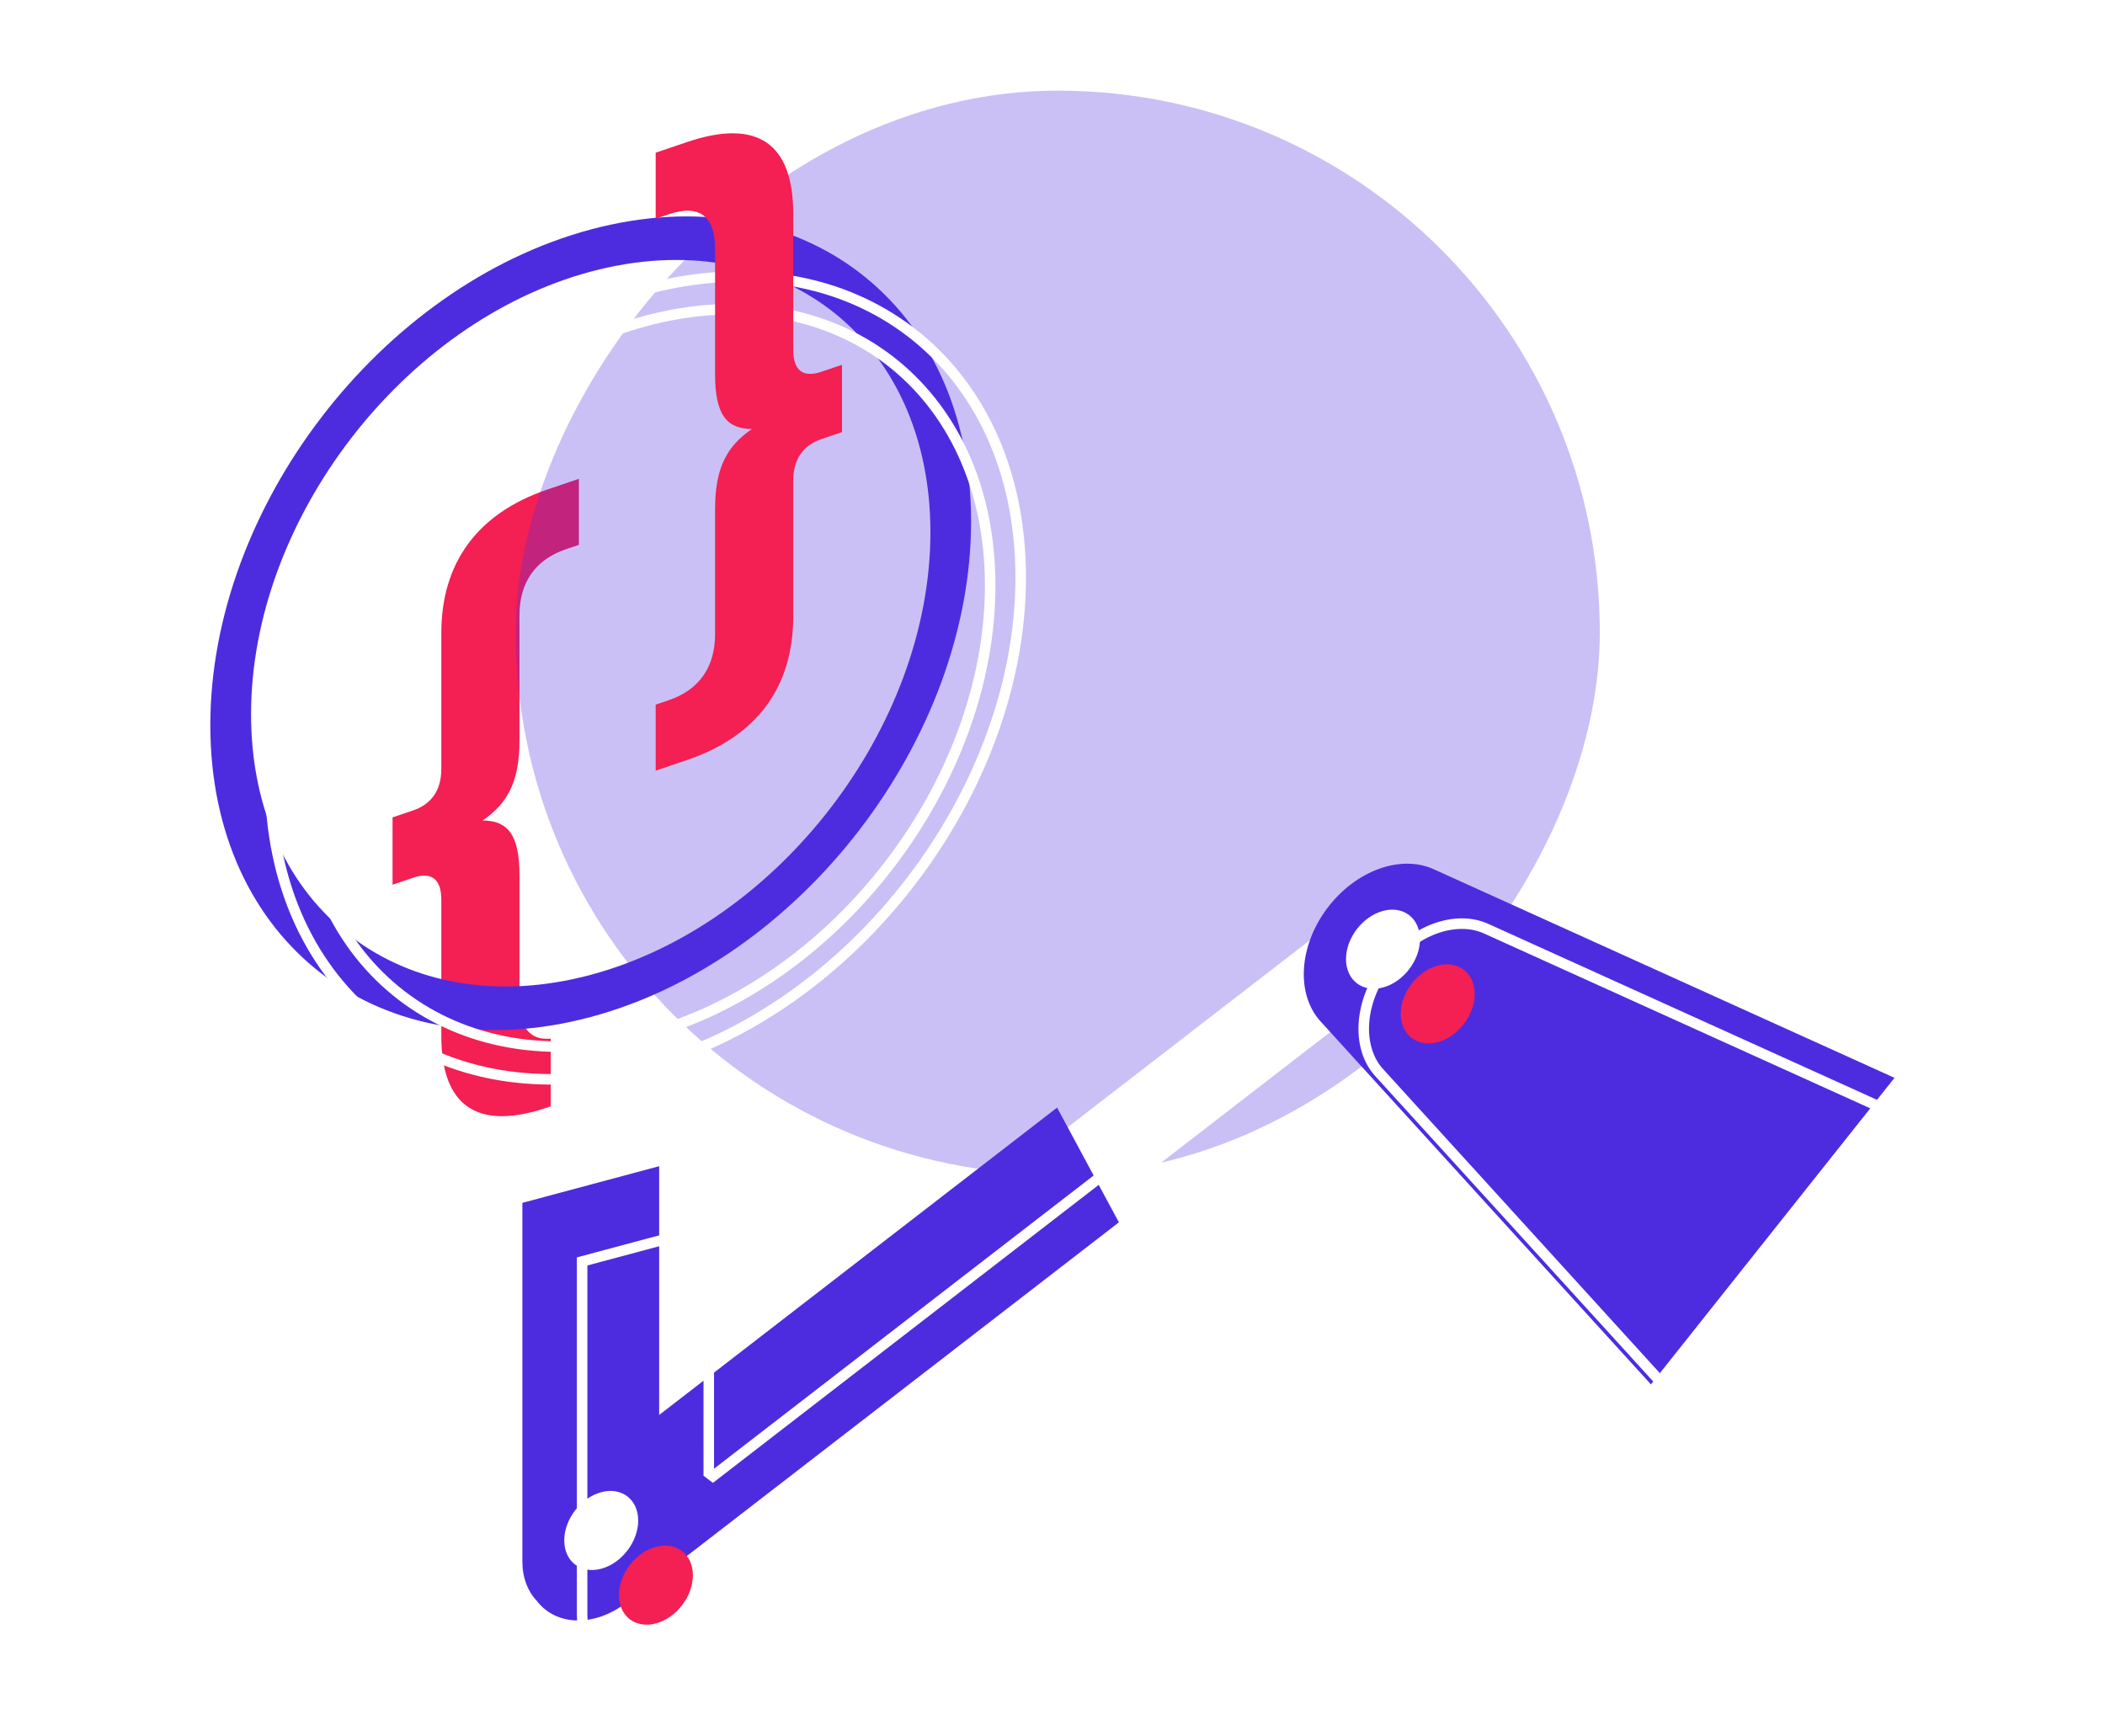
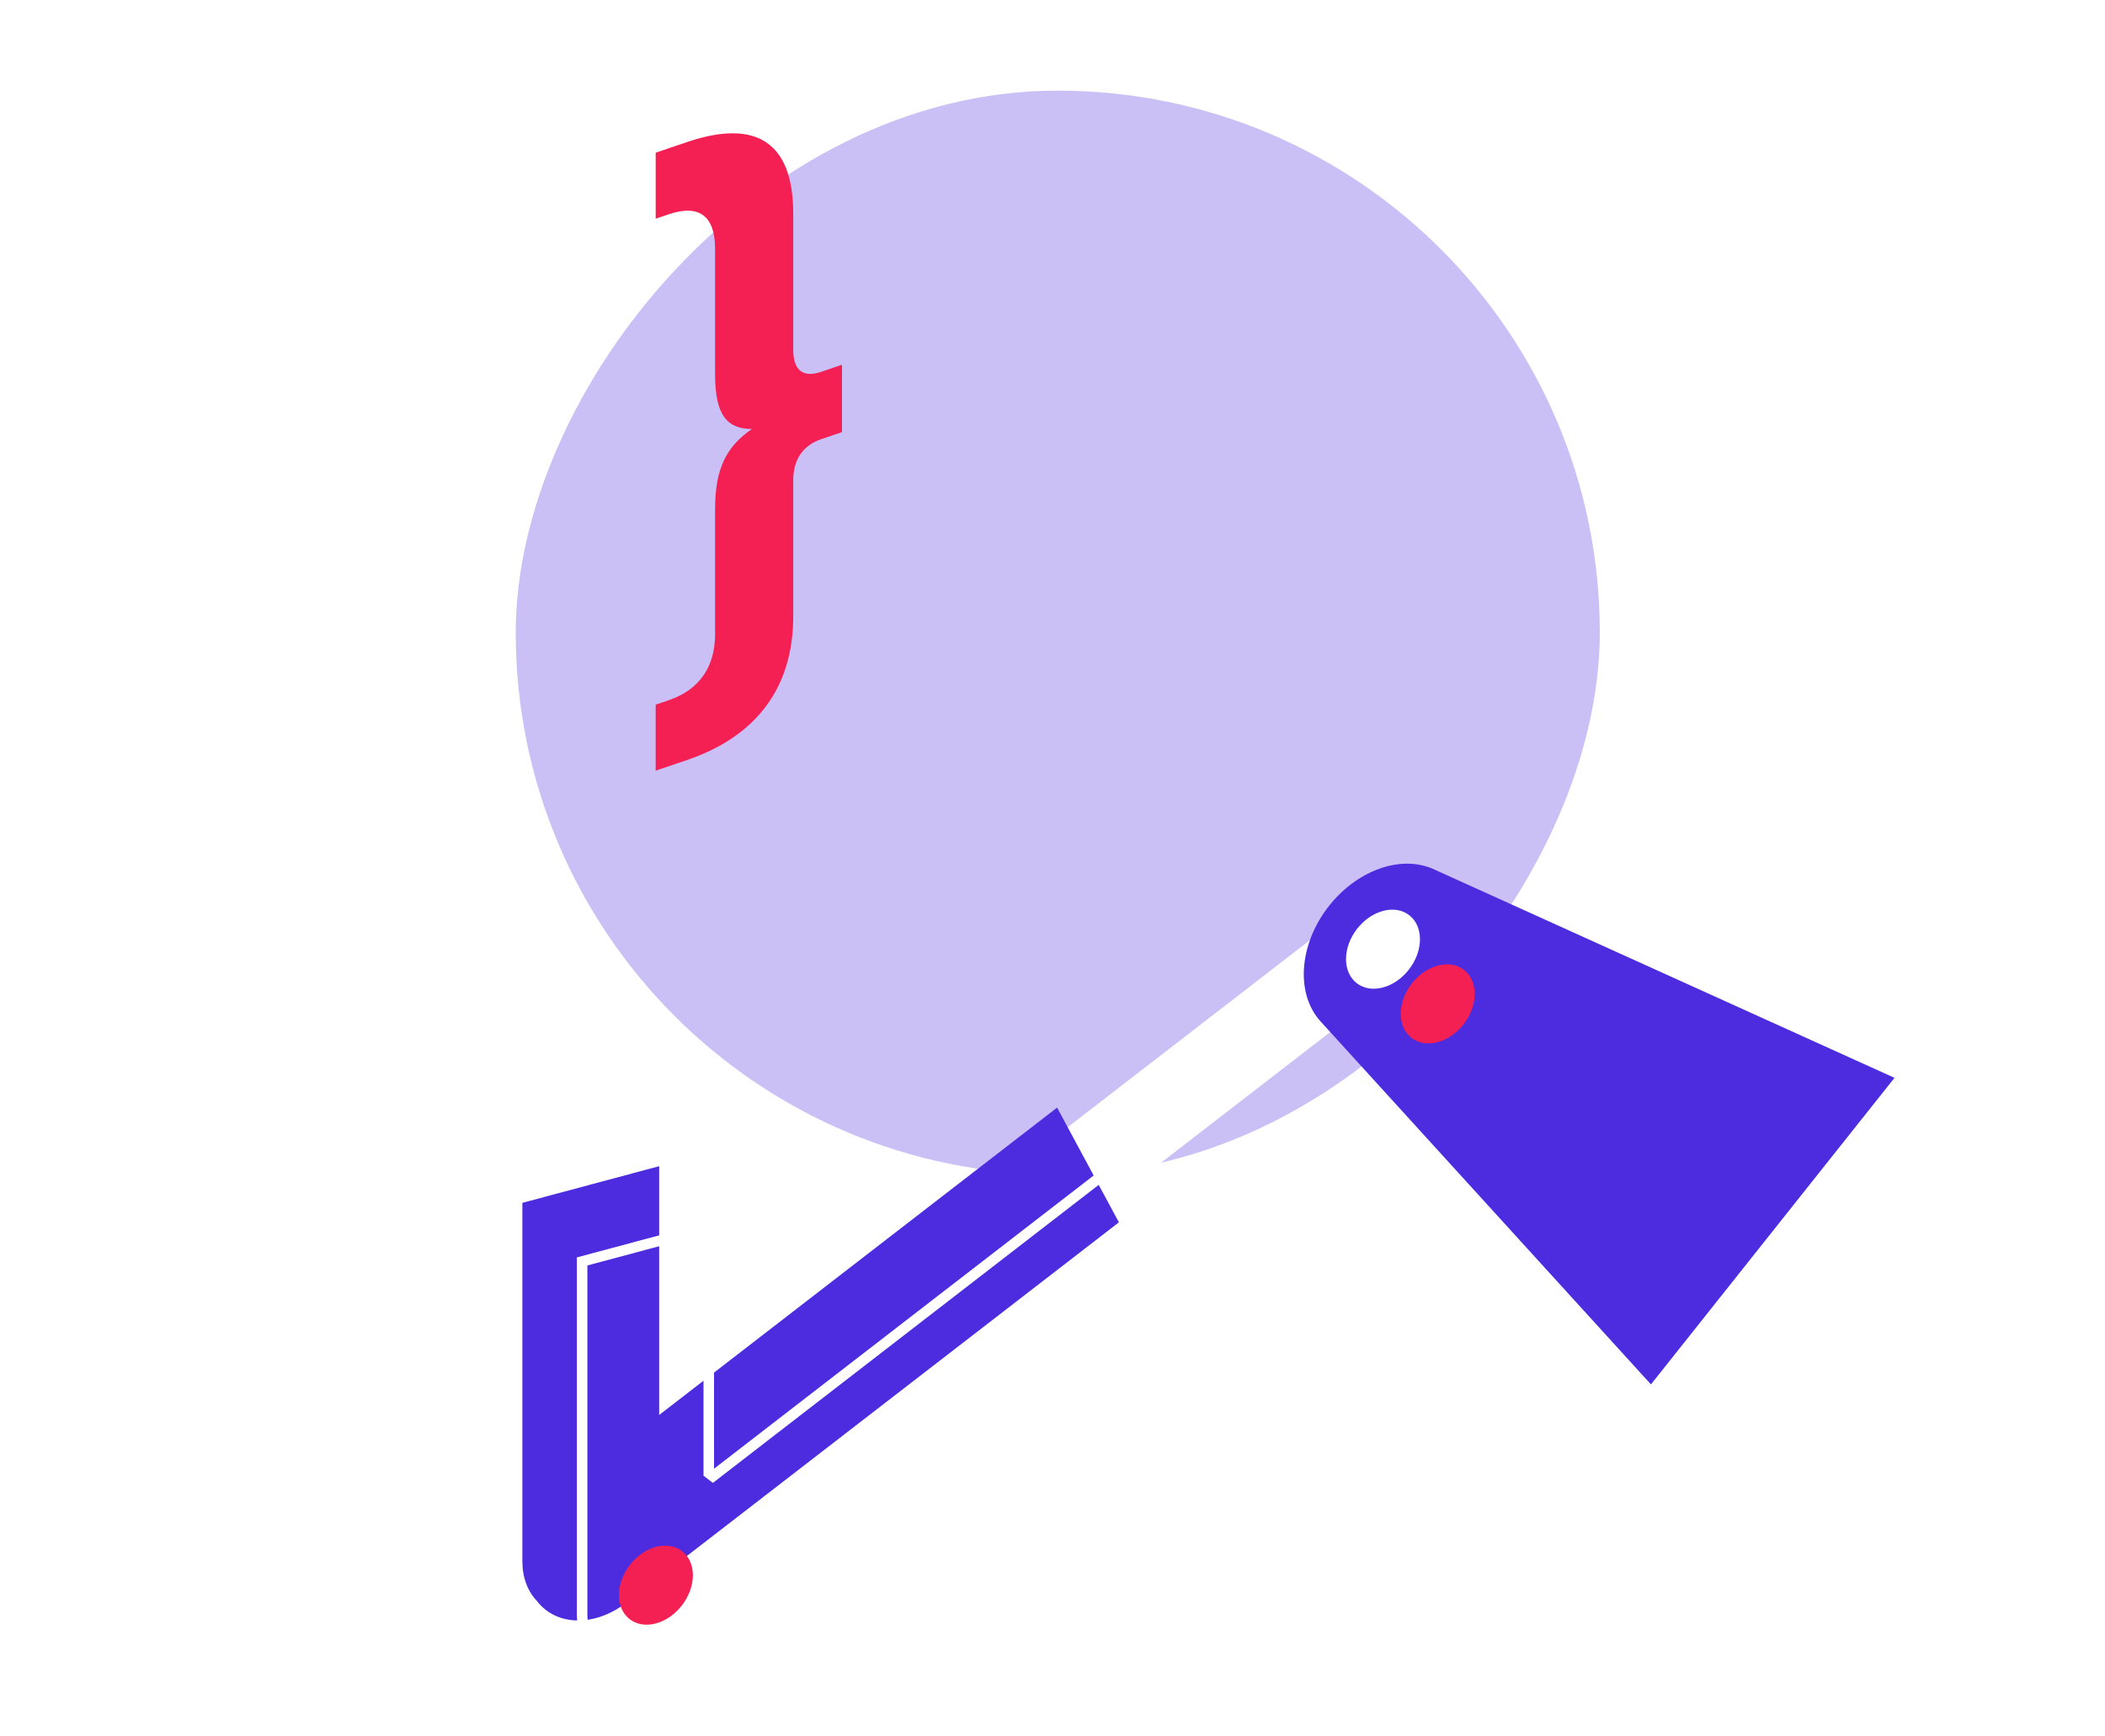
<svg xmlns="http://www.w3.org/2000/svg" width="400" height="330" viewBox="0 0 400 330" fill="none">
  <g clip-path="url(#clip0_16958_19560)">
-     <path d="M98.713 166.351V190.191C98.713 196.214 101.565 198.759 107.505 196.743L110 195.896V208.443L104.06 210.46C90.634 215.017 83.861 210.164 83.861 196.864V171.017C83.861 166.876 81.841 165.68 78.515 166.809L74.594 168.14V155.341L78.515 154.011C81.841 152.881 83.861 150.313 83.861 146.173V120.325C83.861 107.025 90.634 97.574 104.06 93.017L110 91V103.547L107.505 104.394C101.565 106.411 98.713 110.892 98.713 116.915V140.755C98.713 148.534 96.456 152.688 91.703 155.933C96.456 155.951 98.713 158.572 98.713 166.351Z" fill="#F41F52" />
    <g filter="url(#filter0_f_16958_19560)">
      <rect width="206" height="206" rx="103" transform="matrix(-1 -4.32077e-09 0 1 304 17.226)" fill="#4D2CE0" fill-opacity="0.3" />
    </g>
-     <path fill-rule="evenodd" clip-rule="evenodd" d="M155.381 251.497C155.261 251.27 155.361 250.931 155.612 250.739L261.189 169.192C261.44 169 261.741 169.023 261.862 169.251L269.199 182.872C269.32 183.1 269.219 183.438 268.968 183.63L163.391 265.178C163.14 265.37 162.839 265.347 162.719 265.119L155.381 251.497Z" fill="white" />
+     <path fill-rule="evenodd" clip-rule="evenodd" d="M155.381 251.497C155.261 251.27 155.361 250.931 155.612 250.739L261.189 169.192C261.44 169 261.741 169.023 261.862 169.251L269.199 182.872C269.32 183.1 269.219 183.438 268.968 183.63L163.391 265.178C163.14 265.37 162.839 265.347 162.719 265.119L155.381 251.497" fill="white" />
    <path fill-rule="evenodd" clip-rule="evenodd" d="M104.657 191.256C104.657 190.965 104.877 190.677 105.158 190.602L119.342 186.801C119.623 186.726 119.844 186.896 119.844 187.187V228.796C119.844 229.087 119.623 229.374 119.342 229.45L105.158 233.25C104.877 233.325 104.657 233.156 104.657 232.865V191.256Z" fill="white" />
-     <path d="M39.967 137.813C39.967 96.484 72.329 54.31 112.249 43.613C152.169 32.917 184.531 57.749 184.531 99.077C184.531 140.406 152.169 182.58 112.249 193.277C72.329 203.973 39.967 179.152 39.967 137.813ZM176.802 101.148C176.802 64.236 147.903 42.072 112.259 51.623C76.615 61.173 47.706 98.848 47.706 135.739C47.706 172.63 76.605 194.815 112.259 185.262C147.913 175.708 176.802 138.05 176.802 101.148Z" fill="#4D2CE0" />
    <path fill-rule="evenodd" clip-rule="evenodd" d="M125.259 268.893V221.631L99.261 228.597V296.716C99.261 299.844 100.295 302.445 102.031 304.266C105.685 309.034 112.972 309.264 119.095 304.537L212.617 232.299L200.873 210.495L125.269 268.901L125.259 268.893Z" fill="#4D2CE0" />
    <path d="M313.716 263.1L360 204.839L272.421 165.186C266.097 162.329 257.524 165.488 252.164 172.661C246.784 179.859 246.262 188.967 250.93 194.108L313.726 263.108L313.716 263.111V263.1Z" fill="#4D2CE0" />
-     <path d="M122.64 55.005C83.253 65.559 51.324 107.17 51.324 147.946C51.324 188.732 83.253 213.222 122.64 202.669C162.027 192.115 193.956 150.504 193.956 109.728C193.956 68.952 162.027 44.452 122.64 55.005ZM122.65 61.014C158.827 51.321 188.159 73.817 188.159 111.281C188.159 148.735 158.838 186.957 122.65 196.654C86.462 206.35 57.131 183.833 57.131 146.39C57.131 108.946 86.472 70.708 122.65 61.014Z" stroke="white" stroke-width="2" />
    <path d="M134.966 280.176L134.683 279.958V279.544V233.282L110.617 239.731V306.849C110.617 309.745 111.574 312.151 113.181 313.837L113.206 313.863L113.229 313.892C116.619 318.317 123.382 318.528 129.063 314.143C129.063 314.143 129.063 314.143 129.063 314.143L221.716 242.576L210.818 222.343L136.082 280.079L135.463 280.557L134.976 280.183L134.966 280.176Z" stroke="white" stroke-width="2" />
-     <path fill-rule="evenodd" clip-rule="evenodd" d="M324.108 273.49L324.106 273.492V273.502L324.116 273.5L324.108 273.49L370.39 215.231L282.811 175.577C276.487 172.72 267.915 175.88 262.555 183.052C257.174 190.251 256.652 199.359 261.32 204.499L324.108 273.49ZM281.987 177.4C276.813 175.062 269.175 177.535 264.157 184.249C259.119 190.99 259.005 198.974 262.8 203.154C262.8 203.154 262.8 203.154 262.8 203.154L324.004 270.405L367.229 215.995L281.987 177.4Z" fill="white" />
    <path d="M262.802 187.665C258.921 188.705 255.775 186.291 255.775 182.273C255.775 178.256 258.921 174.156 262.802 173.116C266.682 172.076 269.828 174.49 269.828 178.508C269.828 182.525 266.682 186.625 262.802 187.665Z" fill="white" />
-     <path d="M114.247 298.135C110.366 299.175 107.221 296.761 107.221 292.743C107.221 288.726 110.366 284.626 114.247 283.586C118.128 282.547 121.273 284.96 121.273 288.978C121.273 292.995 118.128 297.095 114.247 298.135Z" fill="white" />
    <path d="M273.2 198.057C269.32 199.096 266.174 196.682 266.174 192.665C266.174 188.648 269.32 184.548 273.2 183.508C277.081 182.468 280.227 184.882 280.227 188.9C280.227 192.917 277.081 197.017 273.2 198.057Z" fill="#F41F52" />
    <path d="M124.638 308.527C120.757 309.567 117.611 307.153 117.611 303.135C117.611 299.118 120.757 295.018 124.638 293.978C128.518 292.939 131.664 295.353 131.664 299.37C131.664 303.387 128.518 307.487 124.638 308.527Z" fill="#F41F52" />
    <path d="M135.881 71.111V47.271C135.881 41.248 133.029 38.703 127.088 40.72L124.593 41.566V29.019L130.534 27.003C143.96 22.445 150.732 27.298 150.732 40.598V66.446C150.732 70.586 152.752 71.783 156.079 70.654L160 69.323V82.121L156.079 83.452C152.752 84.581 150.732 87.149 150.732 91.29V117.137C150.732 130.437 143.96 139.888 130.534 144.446L124.593 146.462V133.915L127.088 133.068C133.029 131.051 135.881 126.57 135.881 120.547V96.707C135.881 88.928 138.138 84.774 142.891 81.53C138.138 81.512 135.881 78.89 135.881 71.111Z" fill="#F41F52" />
  </g>
  <defs>
    <filter id="filter0_f_16958_19560" x="81.4" y="0.626" width="239.2" height="239.2" filterUnits="userSpaceOnUse" color-interpolation-filters="sRGB">
      <feFlood flood-opacity="0" result="BackgroundImageFix" />
      <feBlend mode="normal" in="SourceGraphic" in2="BackgroundImageFix" result="shape" />
      <feGaussianBlur stdDeviation="8.3" result="effect1_foregroundBlur_16958_19560" />
    </filter>
    <clipPath id="clip0_16958_19560">
      <rect width="400" height="330" fill="white" transform="matrix(-1 0 0 1 400 0)" />
    </clipPath>
  </defs>
</svg>